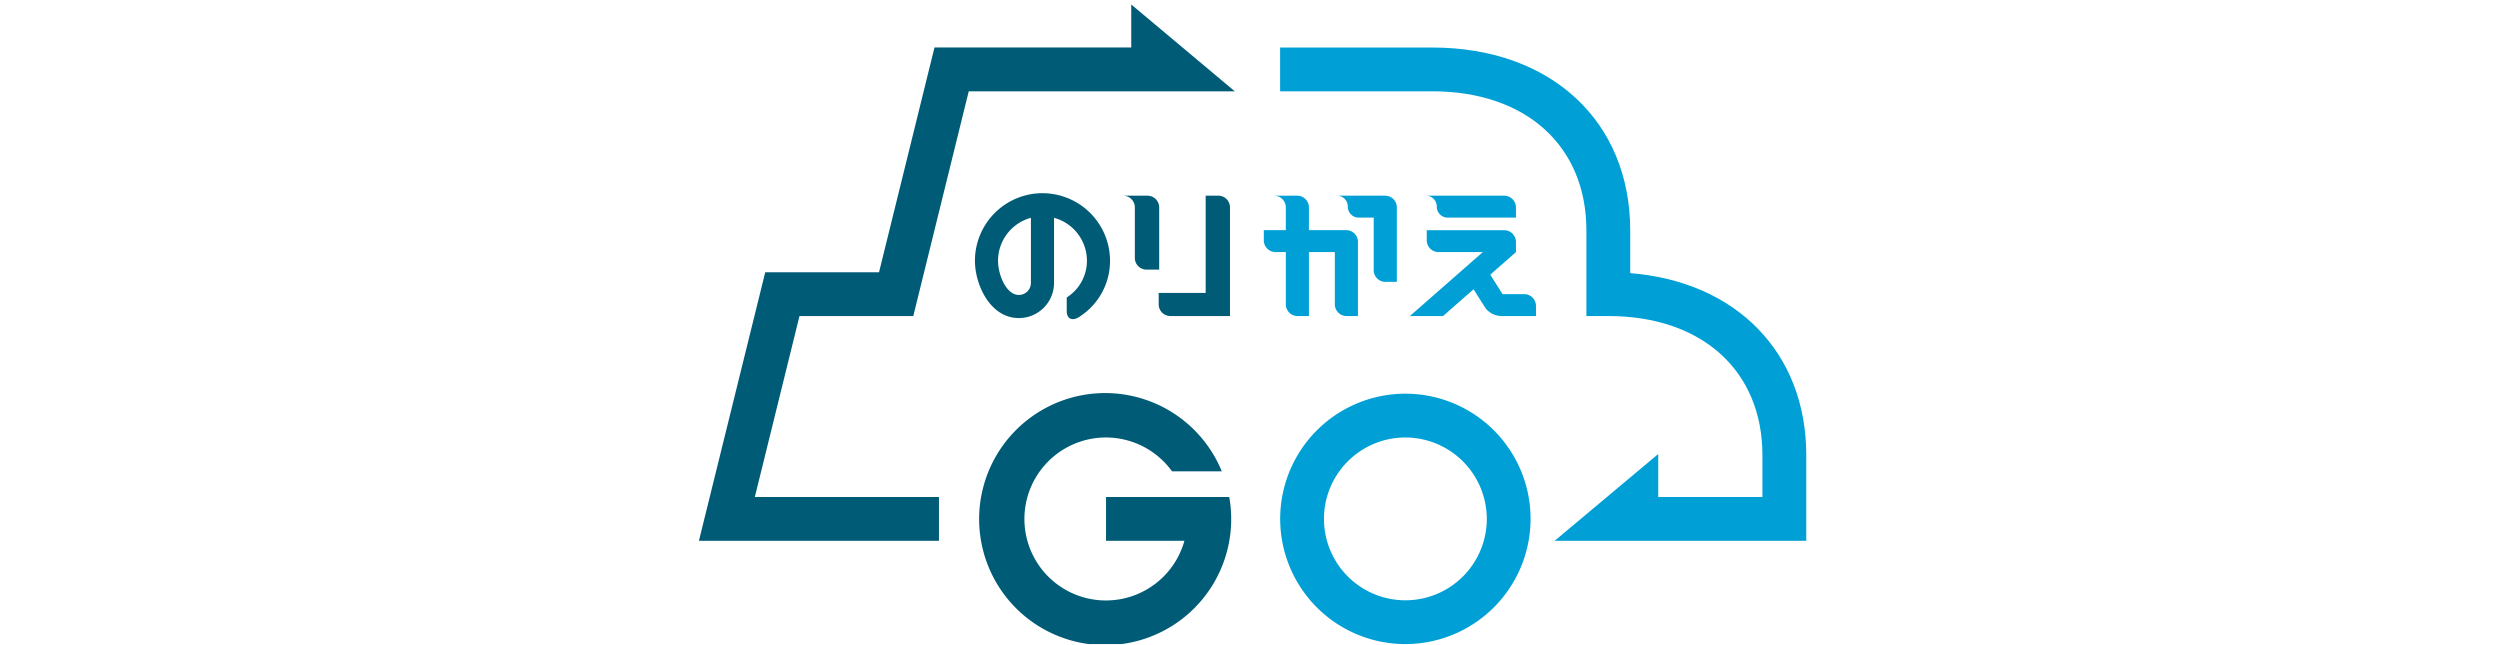
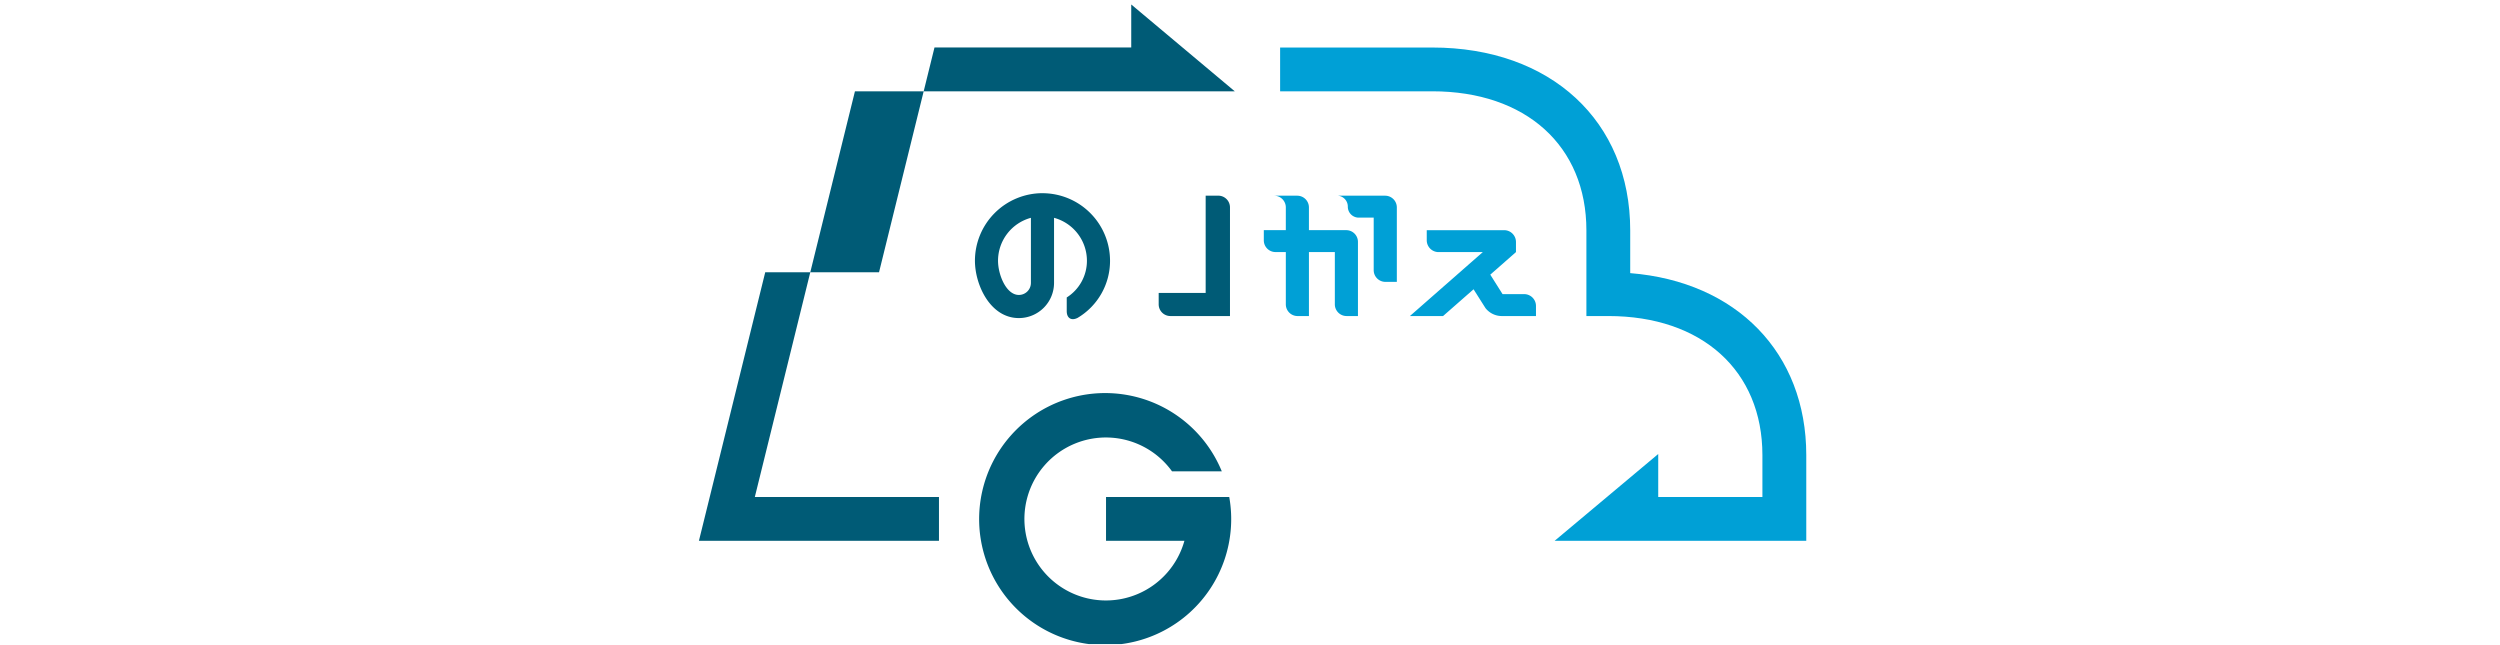
<svg xmlns="http://www.w3.org/2000/svg" width="279" height="72" viewBox="0 0 279 72">
  <defs>
    <clipPath id="a">
      <rect width="279" height="72" transform="translate(48 1506.499)" fill="none" stroke="#707070" stroke-width="1" />
    </clipPath>
    <clipPath id="b">
      <rect width="123.582" height="71.38" fill="none" />
    </clipPath>
  </defs>
  <g transform="translate(-48 -1506.499)" clip-path="url(#a)">
    <rect width="124" height="72" transform="translate(126 1506.999)" fill="none" />
    <g transform="translate(126 1506.999)">
      <g transform="translate(0 0)" clip-path="url(#b)">
-         <path d="M82.315,73.706A13.972,13.972,0,1,1,96.286,59.735,13.987,13.987,0,0,1,82.315,73.706m0-23.057A9.085,9.085,0,1,0,91.4,59.735a9.1,9.1,0,0,0-9.085-9.085" transform="translate(-3.474 -2.326)" fill="#00a0d6" />
-         <path d="M59.8,9.689,48.246,0V4.8H26.289L20.1,29.884H7.4L0,59.852H26.789V54.965H6.238l4.984-20.194h12.7l6.19-25.082Z" transform="translate(0 0)" fill="#005b76" />
-         <path d="M88.019,24.926a1.22,1.22,0,0,1-1.334-1.221,1.213,1.213,0,0,0-1.325-1.222h8.815a1.321,1.321,0,0,1,1.346,1.346v1.1Z" transform="translate(-4.339 -1.143)" fill="#00a0d6" />
+         <path d="M59.8,9.689,48.246,0V4.8H26.289L20.1,29.884H7.4L0,59.852H26.789V54.965H6.238l4.984-20.194l6.19-25.082Z" transform="translate(0 0)" fill="#005b76" />
        <path d="M92.028,35.233a2.325,2.325,0,0,0,1.9.886h3.736v-1.1a1.321,1.321,0,0,0-1.346-1.346H93.935L92.564,31.5l2.867-2.517v-1.1a1.321,1.321,0,0,0-1.346-1.346H85.474v1.1a1.32,1.32,0,0,0,1.345,1.346h4.91l-8.14,7.141h3.7l3.41-2.992Z" transform="translate(-4.249 -1.349)" fill="#00a0d6" />
        <path d="M39.991,22.187a7.547,7.547,0,0,0-7.538,7.538c0,2.682,1.7,6.4,4.905,6.4A3.927,3.927,0,0,0,41.281,32.2V24.936a4.969,4.969,0,0,1,3.67,4.789,4.838,4.838,0,0,1-2.254,4.1v1.524c0,.748.477,1.12,1.21.756a7.394,7.394,0,0,0,3.623-6.377,7.547,7.547,0,0,0-7.539-7.538M38.7,32.2a1.345,1.345,0,0,1-1.344,1.344c-1.42,0-2.326-2.262-2.326-3.819a4.969,4.969,0,0,1,3.67-4.789Z" transform="translate(-1.65 -1.128)" fill="#005b76" />
        <path d="M62.014,35.913v-12.1a1.309,1.309,0,0,0-1.334-1.334H59.3V33.334H54.057v1.245a1.308,1.308,0,0,0,1.333,1.334Z" transform="translate(-2.748 -1.143)" fill="#005b76" />
-         <path d="M51.182,29.4a1.309,1.309,0,0,0,1.334,1.334H53.9V23.817a1.309,1.309,0,0,0-1.334-1.334H49.848a1.309,1.309,0,0,1,1.334,1.334Z" transform="translate(-2.534 -1.143)" fill="#005b76" />
        <path d="M68.873,26.329H66.417v1.11a1.308,1.308,0,0,0,1.334,1.334h1.123v5.807a1.309,1.309,0,0,0,1.334,1.334h1.245V28.772h2.891v5.807a1.309,1.309,0,0,0,1.334,1.334h1.245v-8.25a1.308,1.308,0,0,0-1.334-1.334H71.452V23.817a1.308,1.308,0,0,0-1.334-1.334H67.54a1.308,1.308,0,0,1,1.334,1.334Z" transform="translate(-3.376 -1.143)" fill="#00a0d6" />
        <path d="M77.557,24.926A1.22,1.22,0,0,1,76.223,23.7,1.213,1.213,0,0,0,74.9,22.483h5.46a1.309,1.309,0,0,1,1.334,1.334V32.1H80.446a1.308,1.308,0,0,1-1.334-1.333V24.926Z" transform="translate(-3.807 -1.143)" fill="#00a0d6" />
        <path d="M107.406,30.238V25.469c0-12.207-8.878-20.409-22.091-20.409H68.335V9.946H85.316c10.451,0,17.2,6.093,17.2,15.523v9.558h2.443c10.451,0,17.2,6.094,17.2,15.524v4.672H110.532v-4.8L98.975,60.108h28.079V50.551c0-11.438-7.8-19.361-19.648-20.313" transform="translate(-3.474 -0.257)" fill="#00a0d6" />
        <path d="M47.117,57.292v4.886h8.749a9.094,9.094,0,1,1-1.385-7.752h5.556a14.065,14.065,0,1,0,.832,2.866Z" transform="translate(-1.685 -2.326)" fill="#005b76" />
      </g>
    </g>
  </g>
</svg>